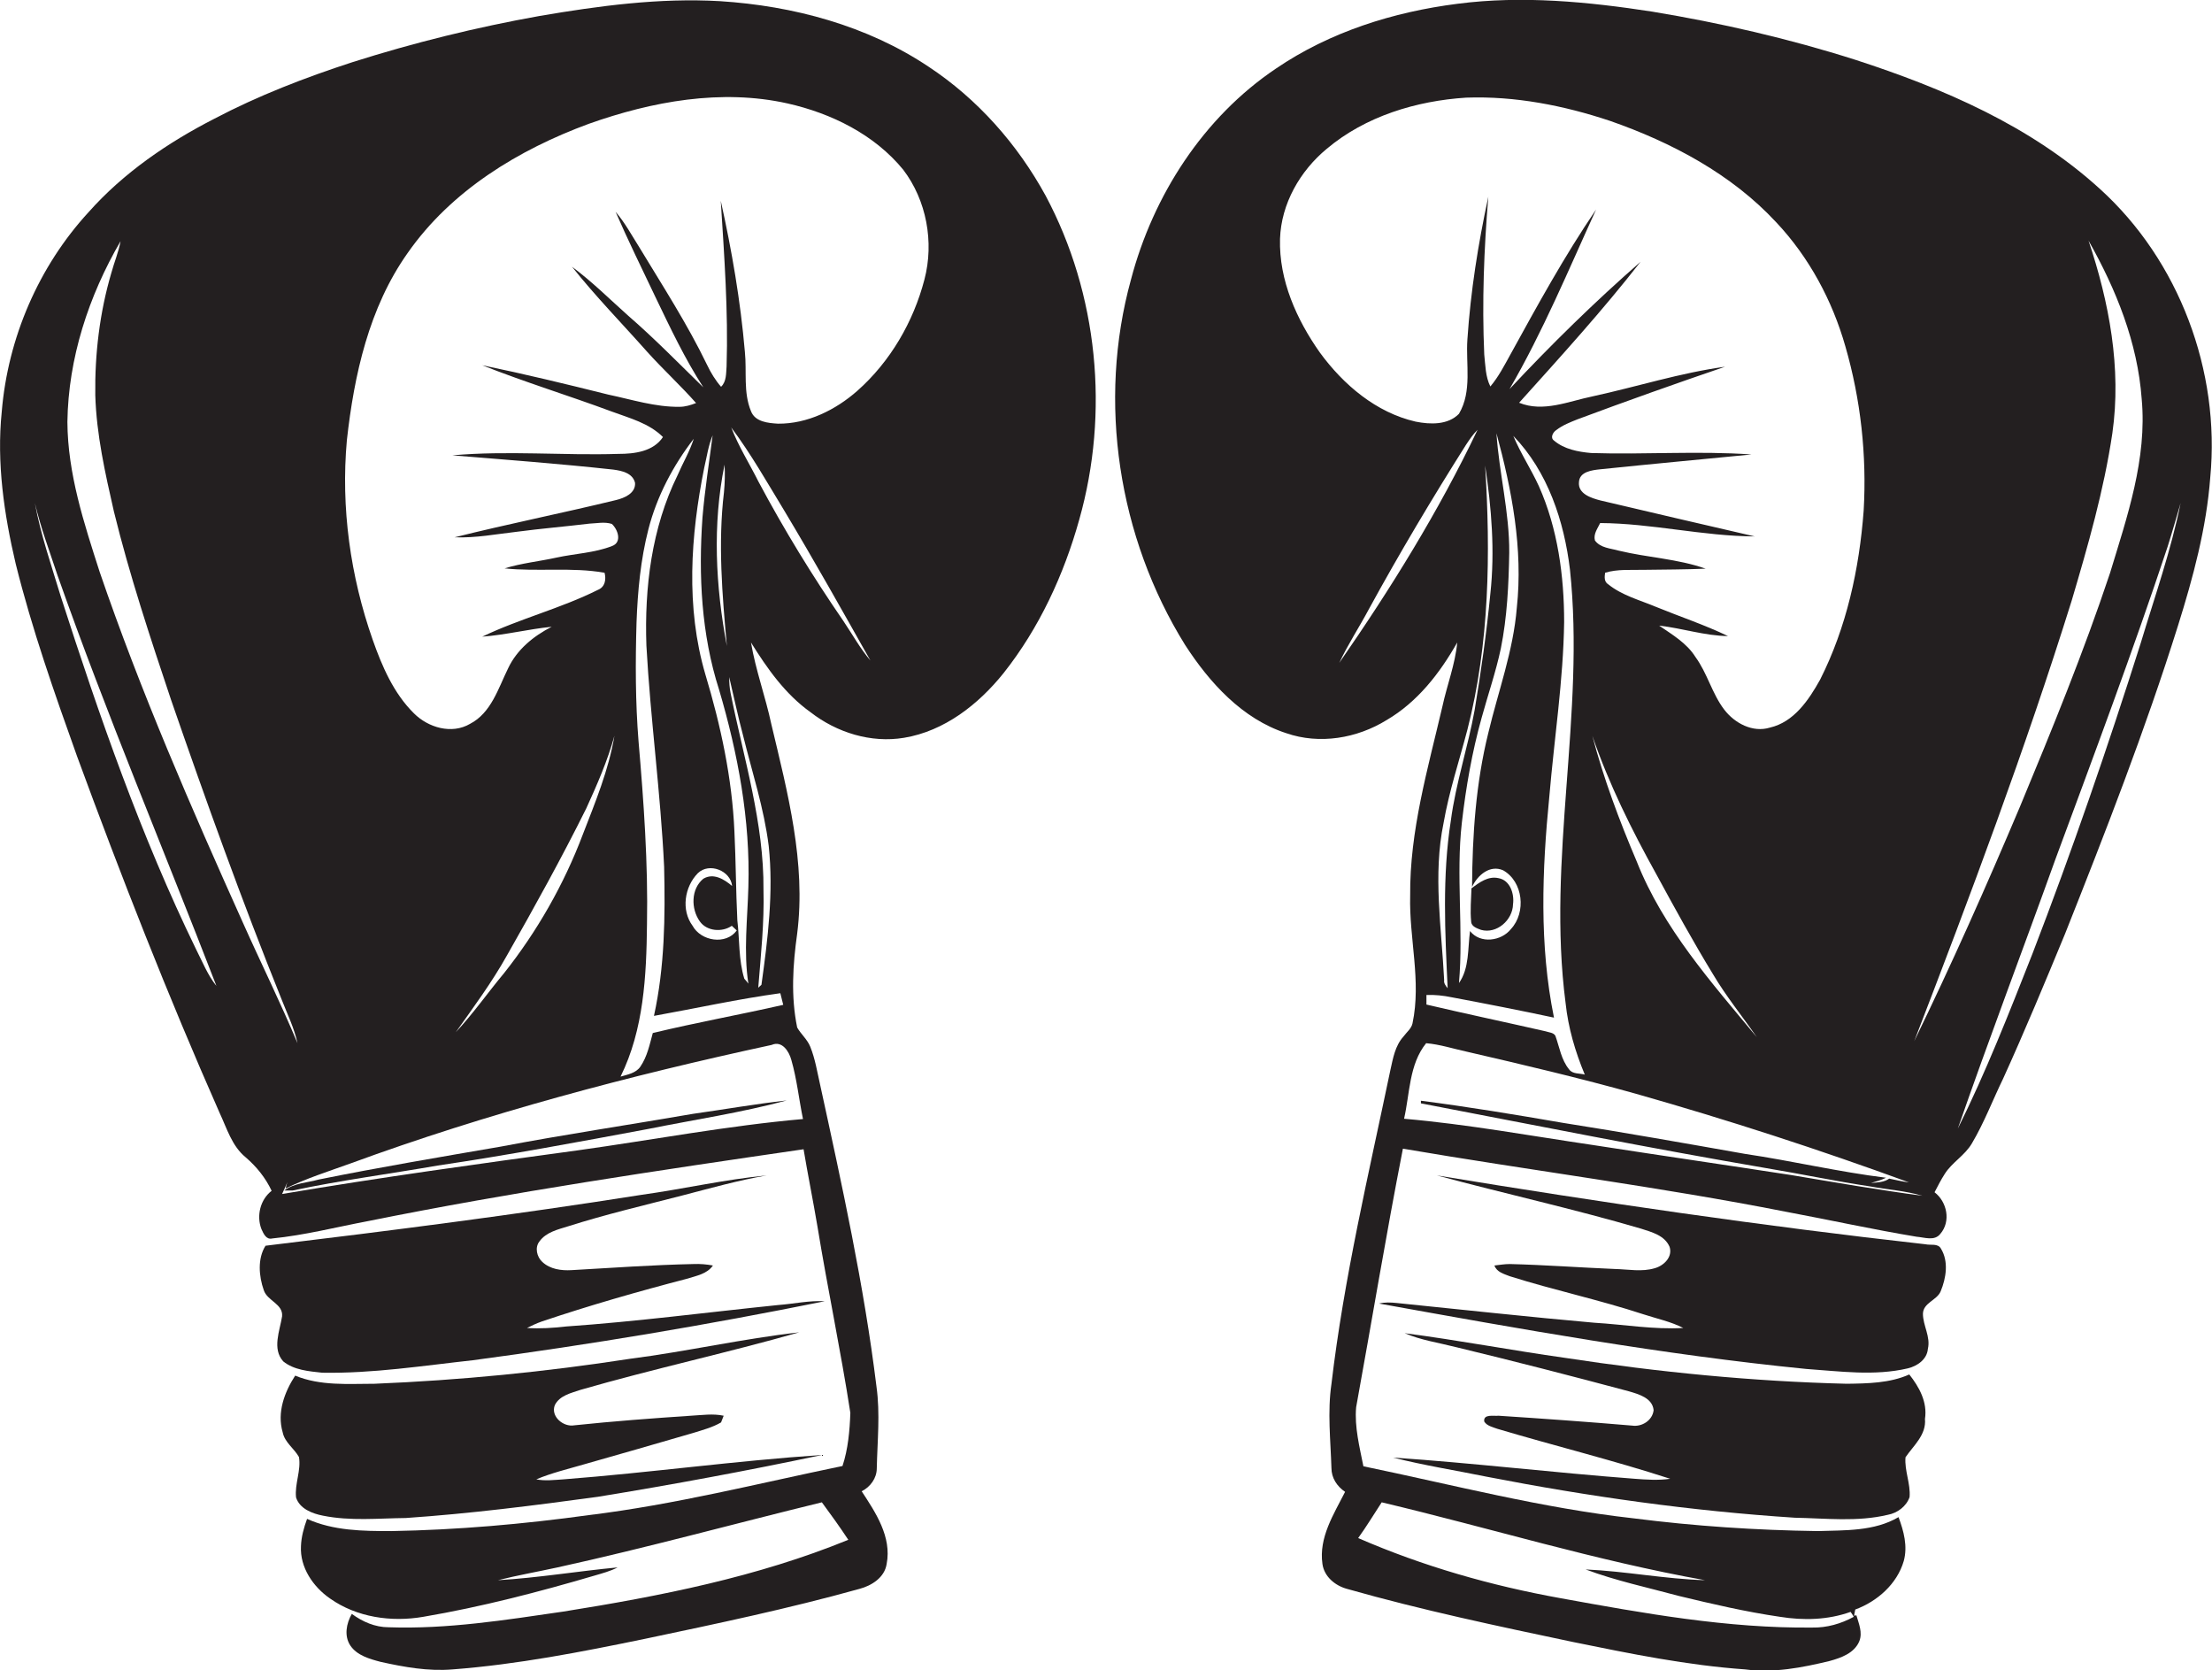
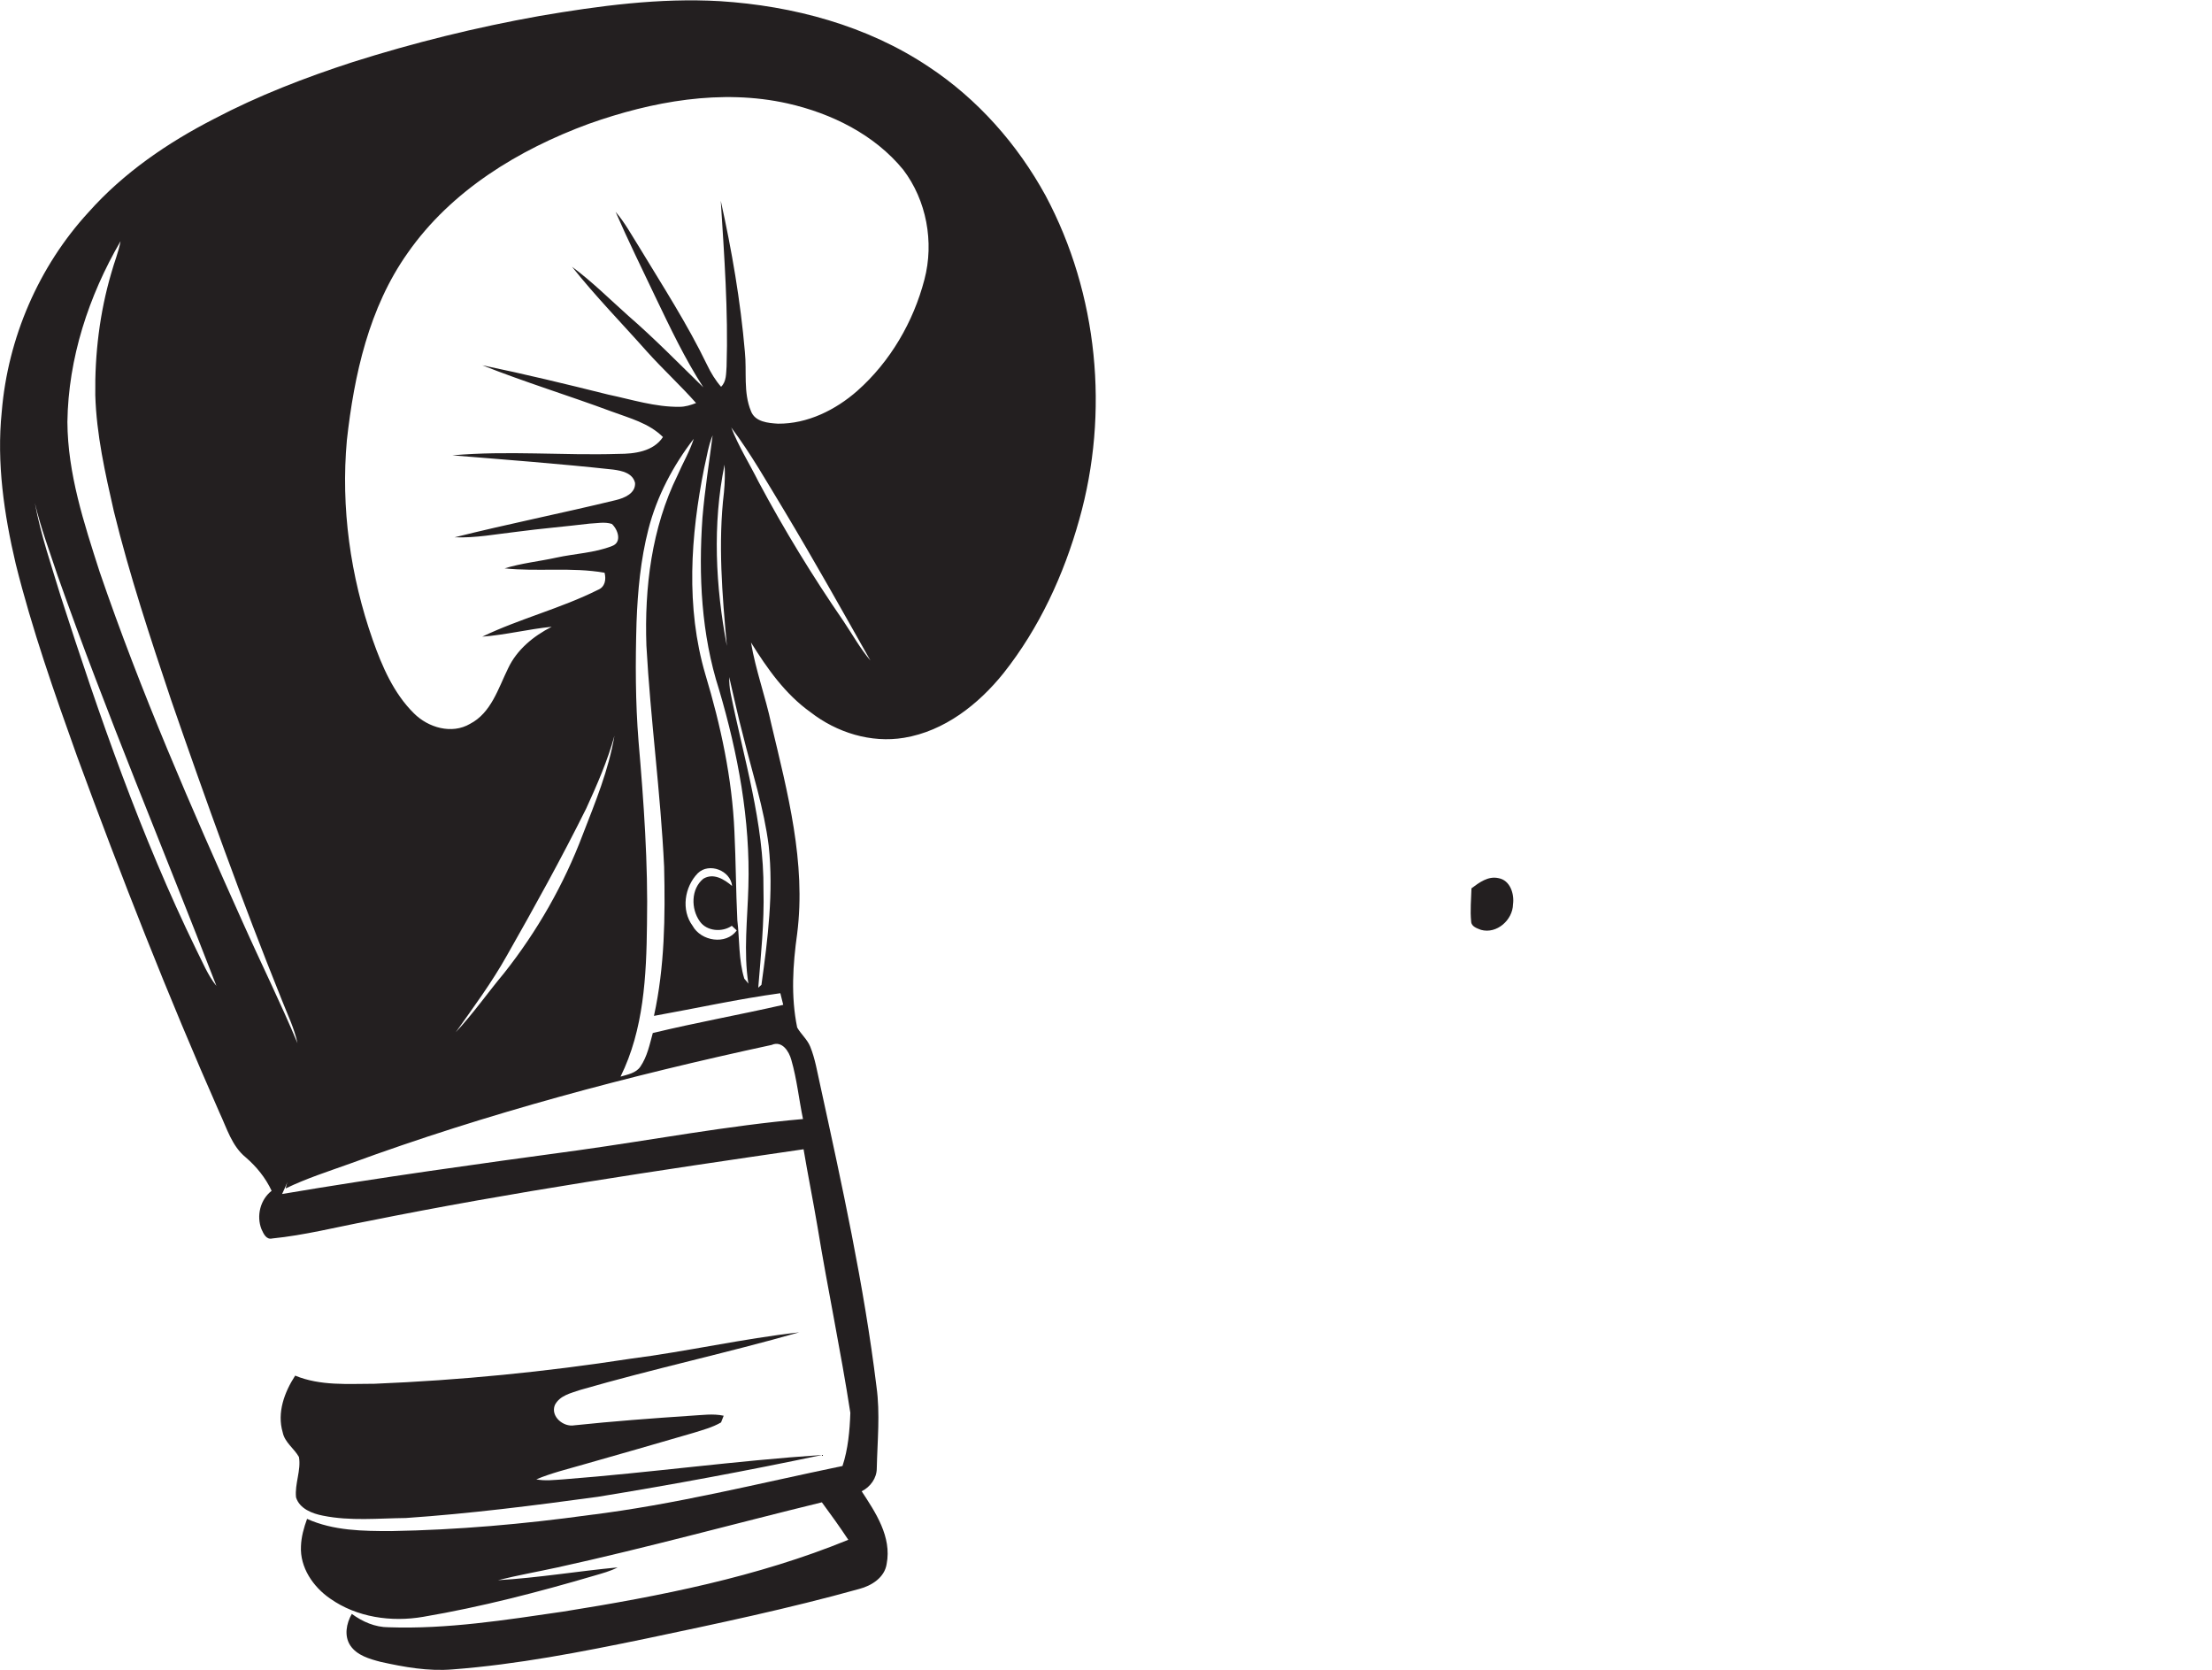
<svg xmlns="http://www.w3.org/2000/svg" version="1.1" id="Layer_1" x="0px" y="0px" viewBox="0 0 761.4 574.8" style="enable-background:new 0 0 761.4 574.8;" xml:space="preserve">
  <style type="text/css">
	.st0{fill:#231F20;}
</style>
  <g>
    <path class="st0" d="M319.7,23C298.5,8.8,273,2,247.8,0.4C227-0.8,206.2,2,185.7,5.5c-21.8,3.9-43.3,9.2-64.4,15.9   C105,26.7,88.9,32.9,73.7,40.9c-16,8.2-31.2,18.6-43.2,32.1C13.3,91.7,2.7,116.3,0.6,141.7C-1.2,159.3,1.4,177,5.4,194   c5.6,22.5,13.3,44.4,21.1,66.2c15.2,41.4,31.3,82.5,49.1,122.8c2.5,5.3,4.2,11.4,9,15.3c3.7,3.2,6.8,7,8.9,11.5   c-3.9,3-5.3,8.6-3.5,13.2c0.7,1.5,1.6,3.7,3.7,3.2c11.1-1.1,22-3.9,33.1-6c49.6-10,99.7-17.4,149.8-24.7c1.5,8.9,3.3,17.8,4.8,26.7   c3.5,21.4,8,42.6,11.3,64c-0.2,6.1-0.8,12.6-2.7,18.3c-29,6-57.8,13.3-87.3,16.9c-22.5,3.1-45.2,5.1-68,5.5c-9.8,0-19.9-0.1-29-4.2   c-1.1,3-2,6.2-2.1,9.4c-0.4,7.3,4.2,14,10,18c9.2,6.5,21.1,8.2,32.1,6.3c20-3.4,39.6-8.5,59-14.2c2.7-0.8,5.4-1.5,7.9-2.8   c-13.8,1.3-27.4,3.6-41.2,4.4c6.8-1.7,13.6-2.9,20.5-4.4c30.5-6.7,60.7-15,91-22.4c3.1,4.2,6.2,8.5,9.1,12.9   c-31.3,12.8-64.8,19.4-98.1,24.7c-19.9,2.9-40,6.1-60.1,5.4c-4.7,0-9-1.9-12.7-4.6c-1.9,3.3-2.7,7.6-0.5,10.9   c2.3,3.4,6.6,4.6,10.4,5.6c8.1,1.8,16.4,3.3,24.8,2.6c22.3-1.7,44.3-6,66.1-10.5c24.7-5.2,49.5-10.4,73.9-17.2   c4.2-1.1,8.7-3.9,9.4-8.6c1.8-9.3-3.8-17.7-8.6-25c3-1.5,5.2-4.5,5.2-7.9c0.2-9.4,1.2-18.8-0.1-28.1c-4.3-35-11.9-69.5-19.4-103.9   c-1-4.4-1.7-8.9-3.4-13.1c-1-2.5-3.2-4.3-4.5-6.6c-2.2-10.7-1.5-21.6,0-32.3c3.1-24.4-3.3-48.6-8.9-72.1c-2-9.4-5.4-18.6-7-28.1   c5.6,9,11.8,17.8,20.5,24c9,7,20.8,10.7,32.2,8.8c13.9-2.3,25.6-11.5,34.2-22.2c12.3-15.5,20.8-33.9,26.1-52.9   c10.4-36.8,6.5-77.6-11.6-111.5C350.2,49.6,336.5,34.1,319.7,23z M67.5,326.7c-19-39-33.3-80.2-46.6-121.5   C17.7,194.6,14,184,12,173.1c2,8.5,5.1,16.7,7.8,24.9c16.8,47.6,36.5,94.2,54.7,141.3C71.5,335.6,69.7,331,67.5,326.7z M83.6,317.5   C65.8,277.9,48.4,238,34.3,196.8c-5.4-16.8-11-33.8-11.1-51.6c0.3-21.9,7.3-43.3,18.3-62.2c-0.7,3.8-2.2,7.3-3.2,11   c-4,13.6-5.7,27.9-5.5,42c0.4,13.6,3.4,26.8,6.4,40c5.4,22,12.5,43.4,19.7,64.9c12,34.7,24.4,69.2,38.1,103.2   c1.9,4.9,4.3,9.7,5.4,14.9C96.6,345.1,89.8,331.4,83.6,317.5z M272.4,364.8c1.9,6.6,2.6,13.5,4,20.3c-26.1,2.3-51.8,7.2-77.7,10.8   c-33.9,4.6-67.9,9.3-101.6,15c0.6-1.4,1.3-2.7,1.8-4.1l-0.6,2.2c7.2-3.5,14.8-5.9,22.3-8.6c47.2-17.3,95.9-30.2,145-40.8   C269.2,358,271.6,361.8,272.4,364.8z M156.9,355.2c6.1-8.6,12.4-17.1,17.6-26.4c9.5-16.7,18.8-33.5,27.3-50.6   c3.7-8.1,7.3-16.3,9.7-25c-2,11.8-6.6,22.9-10.9,34c-6.5,17.2-15.7,33.3-27.1,47.7C167.9,341.6,162.9,348.8,156.9,355.2z    M268.6,341.8c0.3,1.3,0.7,2.7,1,4c-14.9,3.4-30,6.1-44.9,9.7c-1.1,4-1.9,8.1-4.3,11.6c-1.5,2.2-4.4,2.7-6.8,3.4   c8-16.2,8.9-34.6,9.1-52.4c0.4-21-1.1-42-2.9-62.9c-1.1-13.6-1.1-27.3-0.7-41c0.4-10.8,1.4-21.6,4.1-32.1   c2.9-11.3,8.5-21.9,15.6-31.1c-1.4,4.4-3.8,8.4-5.6,12.6c-8.9,18.1-11.4,38.6-10.7,58.6c1.4,25.4,4.9,50.7,6.1,76.1   c0.4,17.1,0.2,34.5-3.5,51.3C239.6,347,254,343.8,268.6,341.8z M247.5,237.3c6.5,22,10.8,44.9,10.1,67.9c-0.3,11.1-1.7,22.3,0,33.3   c-0.3-0.4-1-1.3-1.4-1.7c-2-6.5-1.6-13.4-2.4-20.1c-0.5-10.2-0.5-20.3-1-30.5c-0.8-18.4-4.7-36.5-10-54.1   c-6.8-23.1-5.1-47.7-0.4-71.1c0.9-3.8,1.4-7.6,2.9-11.2c-1.2,9.4-2.7,18.8-3.5,28.3C240.4,198,241.4,218.3,247.5,237.3z    M250.2,222.3c-3.9-20.5-5-41.8-0.8-62.4c0.2,3.1,0.1,6.3-0.2,9.5C247.1,186.9,248.6,204.7,250.2,222.3z M240.9,317.1   c2.4,3.4,7.7,3.8,11,1.5c0.6,0.5,1.1,1.1,1.7,1.6c-3.7,5.1-12.3,3.7-15.2-1.6c-4-5.4-2.8-13.4,1.8-18.1c3.9-3.8,11.3-0.9,11.8,4.4   c-2.7-2.3-6.4-4.6-9.9-2.5C237.8,305.9,237.8,312.8,240.9,317.1z M264.6,291.1c1.7,16-0.3,32-2.5,47.8c-0.3,0.3-0.9,0.8-1.1,1   c0.9-11.2,2.1-22.4,1.8-33.7c0.2-23-6.8-45.2-11.3-67.6c-0.4-1.9-0.5-3.8-0.5-5.6c1.6,6.7,3,13.5,4.8,20.2   C258.9,265.8,263,278.2,264.6,291.1z M290.3,213.7c-10.6-15.4-20.4-31.4-29.2-47.9c-3.1-6.2-6.9-12.2-9.4-18.7   c6.8,9.1,12.4,19,18.3,28.7c10.2,17,19.9,34.3,29.6,51.5C296.1,223.2,293.4,218.3,290.3,213.7z M318.2,96.2   c-3.8,14.6-11.8,28.3-23.1,38.3c-7.5,6.6-17.2,11.4-27.3,11.3c-3.4-0.2-7.9-0.6-9.3-4.3c-2.7-6.5-1.4-13.6-2.1-20.4   c-1.5-17.5-4.5-34.9-8.3-52c1.2,19,2.6,38,2,57c-0.2,2.4,0,5.2-1.9,7c-2-2.3-3.5-4.8-4.8-7.5c-6.8-14.1-15.3-27.2-23.4-40.6   c-2.6-4.1-4.9-8.4-8.1-12.1c4.3,9.9,9.1,19.6,13.7,29.3c5.1,10.6,10.1,21.2,16.5,31.1c-8.5-8.3-16.8-16.8-25.8-24.6   c-6.4-5.7-12.5-11.8-19.4-16.9c8.1,10.2,17.3,19.6,25.9,29.3c5.4,6,11.4,11.5,16.8,17.6c-1.8,0.7-3.7,1.3-5.7,1.3   c-8.4,0.1-16.4-2.5-24.5-4.2c-14.4-3.6-28.9-7.1-43.4-10.1c14.6,5.8,29.7,10.4,44.5,15.9c6.2,2.3,12.9,4,17.7,8.8   c-3.3,5-9.8,5.8-15.3,5.8c-19.1,0.6-38.2-1.2-57.2,0.5c18.5,1.5,37,2.9,55.4,4.9c3,0.4,6.7,1.2,7.5,4.6c0.2,3.6-3.7,5.2-6.6,5.9   c-18.5,4.5-37.1,8.2-55.5,12.8c7.2,0.3,14.3-1.1,21.4-1.9c8.3-1.1,16.7-1.8,25-2.8c2.6-0.1,5.2-0.7,7.7,0.1   c2.1,1.9,3.6,6.3,0.1,7.6c-6.1,2.4-12.8,2.6-19.2,4c-5.9,1.3-12,1.9-17.8,3.7c11.4,1.2,23-0.5,34.4,1.5c0.6,2.3,0.2,4.9-2.3,5.9   c-12.8,6.4-26.9,9.9-39.8,16.1c8-0.6,15.9-2.6,23.9-3.4c-6.3,3.2-12,7.9-15,14.3c-3.4,6.9-5.8,15.3-13.1,19.1   c-6.3,3.7-14.4,1.3-19.3-3.6c-7-6.9-11-16.2-14.2-25.3c-7.7-21.9-11-45.5-8.9-68.7c2.5-22.5,7.6-45.6,20.9-64.4   c15-21.5,38.2-35.6,62.4-44.5c21.7-7.7,45.6-12.1,68.4-7c15.1,3.4,29.9,10.7,39.8,22.8C318.9,68.9,321.6,83.3,318.2,96.2z" />
-     <path class="st0" d="M722.8,65c-23.8-21.7-53.9-34.6-84.1-44.4c-22.9-7.3-46.4-12.7-70-16.6c-22.1-3.4-44.7-5.6-67-2.7   c-22.1,2.8-44,9.7-62.5,22.3c-25,16.8-42.3,43.7-49.9,72.6c-11.6,42-4.4,88.7,18.6,125.7c8.4,13,19.7,25.5,34.8,30.4   c11.5,4,24.4,1.8,34.6-4.5c10.6-6.2,18.3-16.1,24.3-26.7c-0.7,7.5-3.5,14.6-5.1,22c-5,21.4-11.3,42.9-11.1,65.1   c-0.4,14.7,3.9,29.4,0.8,44c-0.4,1.8-2,3-3.1,4.5c-2.9,3.2-3.6,7.5-4.5,11.5c-7.5,35.9-16,71.6-20.3,108.1   c-1.4,9.6-0.3,19.2,0,28.9c0,3.4,1.9,6.3,4.7,8.2c-3.9,7.7-9.1,15.7-7.8,24.8c0.6,4.4,4.4,7.5,8.5,8.6   c25.7,7.3,51.8,12.8,77.9,18.3c19.6,4,39.2,8,59.1,9.4c9.8,1.3,19.6-0.6,29.1-2.9c4-1.1,8.5-2.7,10.2-6.8c1.2-3-0.2-6.1-1-8.9   l-0.8,0.1c0.1-0.5,0.3-1.5,0.4-2.1c7.6-2.8,14.4-8.8,16.7-16.7c1.4-5.1,0-10.3-1.8-15.1c-8.3,4.9-18.4,4.5-27.8,4.8   c-21.2-0.3-42.4-1.7-63.5-4.4c-31.4-3.5-62-11.5-92.9-17.9c-1.3-6.6-3.1-13.5-2.5-20.3c5.4-29.6,10.3-59.4,16.1-89   c43.9,7.5,88.1,13.1,131.8,21.7c15,2.8,29.9,6.1,45,8.6c2.7,0.2,6.2,1.6,8.2-1c3.7-4.3,2.3-11-2-14.3c1.1-2.1,2.2-4.3,3.5-6.3   c2.5-4,7-6.4,9.4-10.6c4.2-7.1,7.1-14.8,10.7-22.2c7.5-16.5,14.4-33.1,21.3-49.8c13.9-35,27.6-70.1,38.9-106.1   c5.2-16.6,9.8-33.6,11.1-51C764.3,127.7,750.1,89.7,722.8,65z M475.6,517c37.1,8.8,73.7,20.1,111.3,26.8   c-13.8-0.4-27.4-3.1-41.1-3.7c10.4,3.9,21.3,6.2,32,9.1c11.6,2.8,23.2,5.5,34.9,7.2c8.1,1.3,16.5,1.1,24.3-1.7   c0.4,0.5,0.7,1.1,1.1,1.7c-4.4,2.4-9.3,3.8-14.3,3.7c-29.2,0.3-58-4.9-86.6-10.1c-23.9-4.3-47.4-11-69.7-20.7   C470.4,525.3,472.9,521.1,475.6,517z M440.6,82.2c0.4-12.1,6.9-23.4,16.1-31c13.3-11.2,30.8-16.5,48-17.6c16.8-0.6,33.6,2.7,49.5,8   c21.2,7.4,41.8,18.3,57.2,34.9c11.3,12,19.3,26.9,23.8,42.7c5.3,18.3,7.4,37.5,6.3,56.5c-1.5,20.1-5.9,40.2-15,58.2   c-3.9,7-9,14.6-17.3,16.5c-5.9,1.8-12.1-1.5-15.7-6.2c-4.2-5.5-5.8-12.5-9.9-18.1c-3-4.8-8-7.7-12.5-10.8c8,0.9,15.7,3.5,23.7,3.6   c-8.1-3.9-16.6-6.7-24.9-10.1c-5.5-2.3-11.6-3.9-16.3-7.7c-1.5-0.9-1.3-2.6-1.1-4c4.3-1.3,8.8-0.9,13.2-1   c7.1-0.1,14.3-0.1,21.4-0.4c-9.6-3.4-20-3.8-29.9-6.2c-2.8-0.8-6.3-0.9-8.2-3.5c-0.6-2.2,0.9-4.1,1.8-6c17.8,0.1,35.3,4.5,53.2,4.6   c-17.7-4.1-35.5-8.2-53.2-12.4c-3-0.8-7.7-2.2-7.3-6.3c0.2-3.6,4.5-4.1,7.3-4.4c17.4-1.8,34.7-3.4,52.1-5.1   c-18.4-1.3-36.8,0.1-55.2-0.5c-4.5-0.4-9.3-1.3-12.8-4.3c-1.4-1-0.3-2.9,0.8-3.6c2.2-1.7,4.8-2.7,7.3-3.7   c16.9-6.3,33.8-12.3,50.8-18.1c-15.4,2.1-30.4,6.9-45.6,10.2c-8.3,1.7-17,5.6-25.3,2.2c14.3-15.9,28.7-31.7,41.8-48.5   c-15.8,13.8-30.8,28.5-45.1,43.8c11.5-19.8,20.3-41,29.8-61.8c-10.9,16-20.2,33-29.5,49.9c-2.1,3.8-4.1,7.7-6.9,11   c-1.7-3.4-1.7-7.3-2.1-11c-0.8-18.1-0.1-36.2,1.4-54.3c-3.5,16.2-6.1,32.6-7.2,49.1c-0.6,8.5,1.7,17.8-2.9,25.6   c-3.8,3.9-9.9,3.7-14.9,2.7c-13.6-3.1-24.9-12.7-33-23.8C446.4,110.1,440.2,96.5,440.6,82.2z M604.7,356.9   c-15.6-18.8-32.2-37.4-41.3-60.4c-6-14.1-11.4-28.5-15.3-43.3c5.7,16.6,13.5,32.3,22,47.6c6.3,11.6,12.6,23.1,19.5,34.4   C594.1,342.8,599.7,349.7,604.7,356.9z M517.4,299.5c6.9,3.9,8,14.5,2.7,20.2c-3.3,4.2-10.6,5.2-14.1,0.7c-0.8,6-0.2,12.8-3.8,17.9   c1.6-18.4-1.1-36.9,1-55.3c1.4-12.1,3.5-24.2,6.8-36c2.2-8,4.9-15.8,6.6-23.8c2.2-10.9,2.7-22,2.9-33c0.1-13.9-3.5-27.4-4.4-41.1   c5.3,19.5,9.2,39.8,7,60.1c-1.2,14.8-6.4,28.7-9.8,43c-4.3,17.3-5.5,35.2-5.6,53C508.6,301.2,512.8,297.5,517.4,299.5z M461,228.1   c3-6.4,6.9-12.3,10.2-18.5c10.5-19.2,21.7-38,33.4-56.5c1.2-1.8,2.4-3.6,4-5.2C495.2,176,478.7,202.6,461,228.1z M496.9,283.2   c1.9-10.9,5.4-21.4,8.2-32.1c7.6-29.6,8-60.6,6.1-90.9c2.2,14.6,3.4,29.4,1.8,44.1c-1.3,13.4-3.2,26.8-5.4,40   c-2.3,12.8-6.5,25.2-8.2,38.1c-3,19.1-2,38.5-1.1,57.7c-0.6-0.8-1.4-1.7-1.2-2.8C496.2,319.3,493.2,301.1,496.9,283.2z    M499.7,343.2c11.7,2.2,23.5,4.5,35.2,7c-5.1-25-4.1-50.8-1.6-76.1c1.7-20,4.8-39.9,5.1-60c0-15.9-2.2-32.2-8.7-46.8   c-2.7-5.9-6.3-11.3-8.8-17.3c11.9,12.3,17.5,29.4,19.5,46c5.3,49.7-8,99.5-1.5,149.2c0.9,8.5,3.3,16.7,6.6,24.6   c-1.8-0.5-4.2-0.1-5.4-1.8c-2.7-3.3-3.3-7.6-4.7-11.5c-0.6-1.2-2.3-1.2-3.4-1.6c-13.6-3.1-27.4-6-41-9.2c0-1.1,0-2.2,0-3.3   C493.9,342.3,496.8,342.6,499.7,343.2z M616.7,404.4c-22.7-3.5-45.4-6.8-68-10.3c-21.8-3.2-43.5-7.2-65.4-9.1   c2-8.7,1.7-18.7,7.6-26c4.7,0.4,9.3,1.9,13.9,2.9c19.5,4.5,39,9.1,58.3,14.5c31.7,9,63.1,19.2,94,30.5c-2.3-0.3-4.5-0.8-6.8-1.3   c-1.8,1.3-4.1,1.3-6.3,1.5c1.8-0.5,3.6-1,5.2-1.8c-16.3-2-32.3-5.8-48.5-8.2c-20.9-3.7-41.8-7.4-62.8-10.7   c-16.2-2.8-32.5-5.5-48.8-7.6c0,0.2,0,0.7,0,0.9c39.6,7.6,79.1,15.5,118.9,22.3c12,2,23.8,4.5,35.8,6.3c6,1.1,12.1,1.5,17.9,3.2   C646.6,409.5,631.6,406.9,616.7,404.4z M658.9,358.3c19.3-50.1,38.2-100.4,54.2-151.6c5.6-18.9,11.1-38,14-57.6   c3.2-22.4-1.1-45.1-8.2-66.3c9.5,16.8,16.9,35.1,18.3,54.5c1.9,20.6-5,40.5-10.9,59.9c-9.1,27.3-20,53.9-31,80.4   C683.8,304.8,671.8,331.8,658.9,358.3z M736.9,221.2c-11.4,36-23.7,71.7-37.3,107c-8,20.3-16,40.7-25.7,60.2   c10.8-31.1,22.5-61.8,33.6-92.7c13.2-35.7,26.6-71.4,38.6-107.5c1.6-5,3-10,4.5-15.1C747.3,189.4,741.7,205.3,736.9,221.2z" />
    <path class="st0" d="M506.4,317.2c0.1,1.7,2.1,2.3,3.4,2.8c5.4,1.5,10.9-3.4,11-8.8c0.5-3.6-1-8.3-5-9c-3.6-0.8-6.6,1.5-9.3,3.5   C506.4,309.5,506,313.3,506.4,317.2z" />
-     <path class="st0" d="M172.3,394.6c-20.9,3.6-41.7,7.1-62.5,11.3c-4,1.1-8.5,1.2-12,3.8h2.9c16.5-3.5,33.3-5.7,50-8.6   c24.3-3.6,48.4-8.1,72.5-12.6c15.9-3.2,32-5.6,47.6-9.8c-10.8,1.2-21.5,3.1-32.2,4.6C216.6,387.1,194.4,390.4,172.3,394.6z" />
-     <path class="st0" d="M97.5,468.5c3.7,3,8.8,3.4,13.4,3.9c17.4,0.3,34.6-2.4,51.9-4.3c40.6-5.4,81-12.2,121.1-20.3   c-5.4-0.3-10.6,0.9-16,1.3c-24.4,2.5-48.7,5.7-73.2,7.4c-4.4,0.5-8.8,0.8-13.3,0.5c1.6-0.8,3.3-1.6,5-2.2   c16.6-5.6,33.4-10.4,50.3-14.8c3.1-1,6.7-1.6,8.7-4.5c-2.2-0.4-4.4-0.6-6.7-0.5c-14,0.3-28,1.3-42,2.1c-3.5,0.2-7.3-0.3-10-2.8   c-1.9-1.7-2.7-5-1-7.1c2.3-3.2,6.4-4.1,9.9-5.2c12.9-4.1,26.1-7.2,39.3-10.6c9.6-2.5,19.2-5.2,29-6.9c-14.5,1.4-28.8,4.7-43.2,6.7   c-43,6.8-86.1,12.3-129.3,17.5c-2.8,4.4-2.3,10.5-0.6,15.3c1.2,3.7,6.7,4.7,6.3,9C96.3,458,93.6,464.2,97.5,468.5z" />
-     <path class="st0" d="M662.8,428.2c-56.3-6.3-112.4-14.5-168.2-23.7c23.4,6.3,47,11.5,70.2,18.3c3.7,1.2,8.2,2.3,9.9,6.3   c1.1,3.4-1.9,6.4-5,7.3c-4.5,1.4-9.3,0.4-13.9,0.3c-12-0.5-24-1.4-36.1-1.7c-1.8,0-3.5,0.3-5.3,0.5c0.8,2.3,3.3,2.9,5.3,3.7   c15.2,4.8,30.8,8.1,46,13.1c4.6,1.5,9.4,2.5,13.7,4.7c-10.2,0.6-20.4-1.2-30.6-1.8c-22.7-2-45.4-4.5-68.1-6.8c-2-0.2-4-0.3-6,0.2   c48.8,8.8,97.6,17.6,147,22.5c11.6,0.8,23.5,2.5,35-0.2c3.3-0.8,6.6-3.1,6.9-6.7c1-4.2-1.7-8-1.7-12.1c0.1-3.8,4.8-4.6,6.1-7.7   c1.9-4.6,2.8-10.3,0.1-14.7C667.1,427.8,664.5,428.6,662.8,428.2z" />
    <path class="st0" d="M111.2,521.6c9.4,1.9,19,0.9,28.5,0.8c22.1-1.5,44.1-4.3,66.1-7.3c25.8-4.2,51.6-9,77.2-14.4   c-29.8,2-59.3,6.1-89.1,8.4c-3.1,0.2-6.3,0.6-9.3,0c5.2-2.2,10.7-3.5,16.2-5.1c12.6-3.6,25.3-7.2,37.9-10.9c3.2-1,6.6-1.9,9.5-3.6   c0.2-0.6,0.7-1.7,0.9-2.3c-3.7-0.8-7.5-0.2-11.3,0c-13.4,0.9-26.8,1.9-40.1,3.3c-3.8,0.7-8.3-3.1-6.7-7c1.7-3.3,5.6-4.1,8.8-5.2   c24.9-7.2,50.4-12.7,75.3-19.8c-19.5,2.2-38.7,6.6-58.2,9.1c-29.1,4.5-58.5,7.4-88,8.6c-9.1,0-18.6,0.8-27.3-2.8   c-3.7,5.7-6.3,12.7-4.3,19.5c0.7,3.5,3.9,5.5,5.6,8.5c0.8,4.6-1.5,9.2-1,13.9C103.1,519.2,107.5,520.9,111.2,521.6z" />
-     <path class="st0" d="M657.2,473c-6.7,3-14.3,3.1-21.5,3.2c-32.5-0.8-64.8-4-96.9-8.9c-18.5-2.6-36.8-6.1-55.3-8.5   c5.6,2.4,11.8,3.3,17.7,4.8c19.9,4.8,39.7,9.9,59.5,15.2c3.4,1,8.1,2.3,8.5,6.5c-0.4,3.5-4,5.8-7.4,5.3c-15.3-1.3-30.7-2.4-46-3.4   c-1.6,0.2-5.3-0.7-4.9,2c0.9,1.5,2.9,1.9,4.5,2.5c19.8,5.9,39.8,10.8,59.5,17.2c-4.1,0.6-8.2,0.3-12.2,0   c-27.8-2.1-55.4-5.4-83.2-7.3c10.7,2.7,21.5,4.4,32.3,6.6c35,6.8,70.4,11.8,106,14.1c10.7,0.2,21.5,1.5,32-1   c3.3-0.6,6.4-2.9,7.5-6.1c0.4-4.6-1.8-9.1-1.4-13.7c2.8-4.1,7.2-7.7,6.7-13.2C663.5,482.5,660.6,477.3,657.2,473z" />
  </g>
</svg>